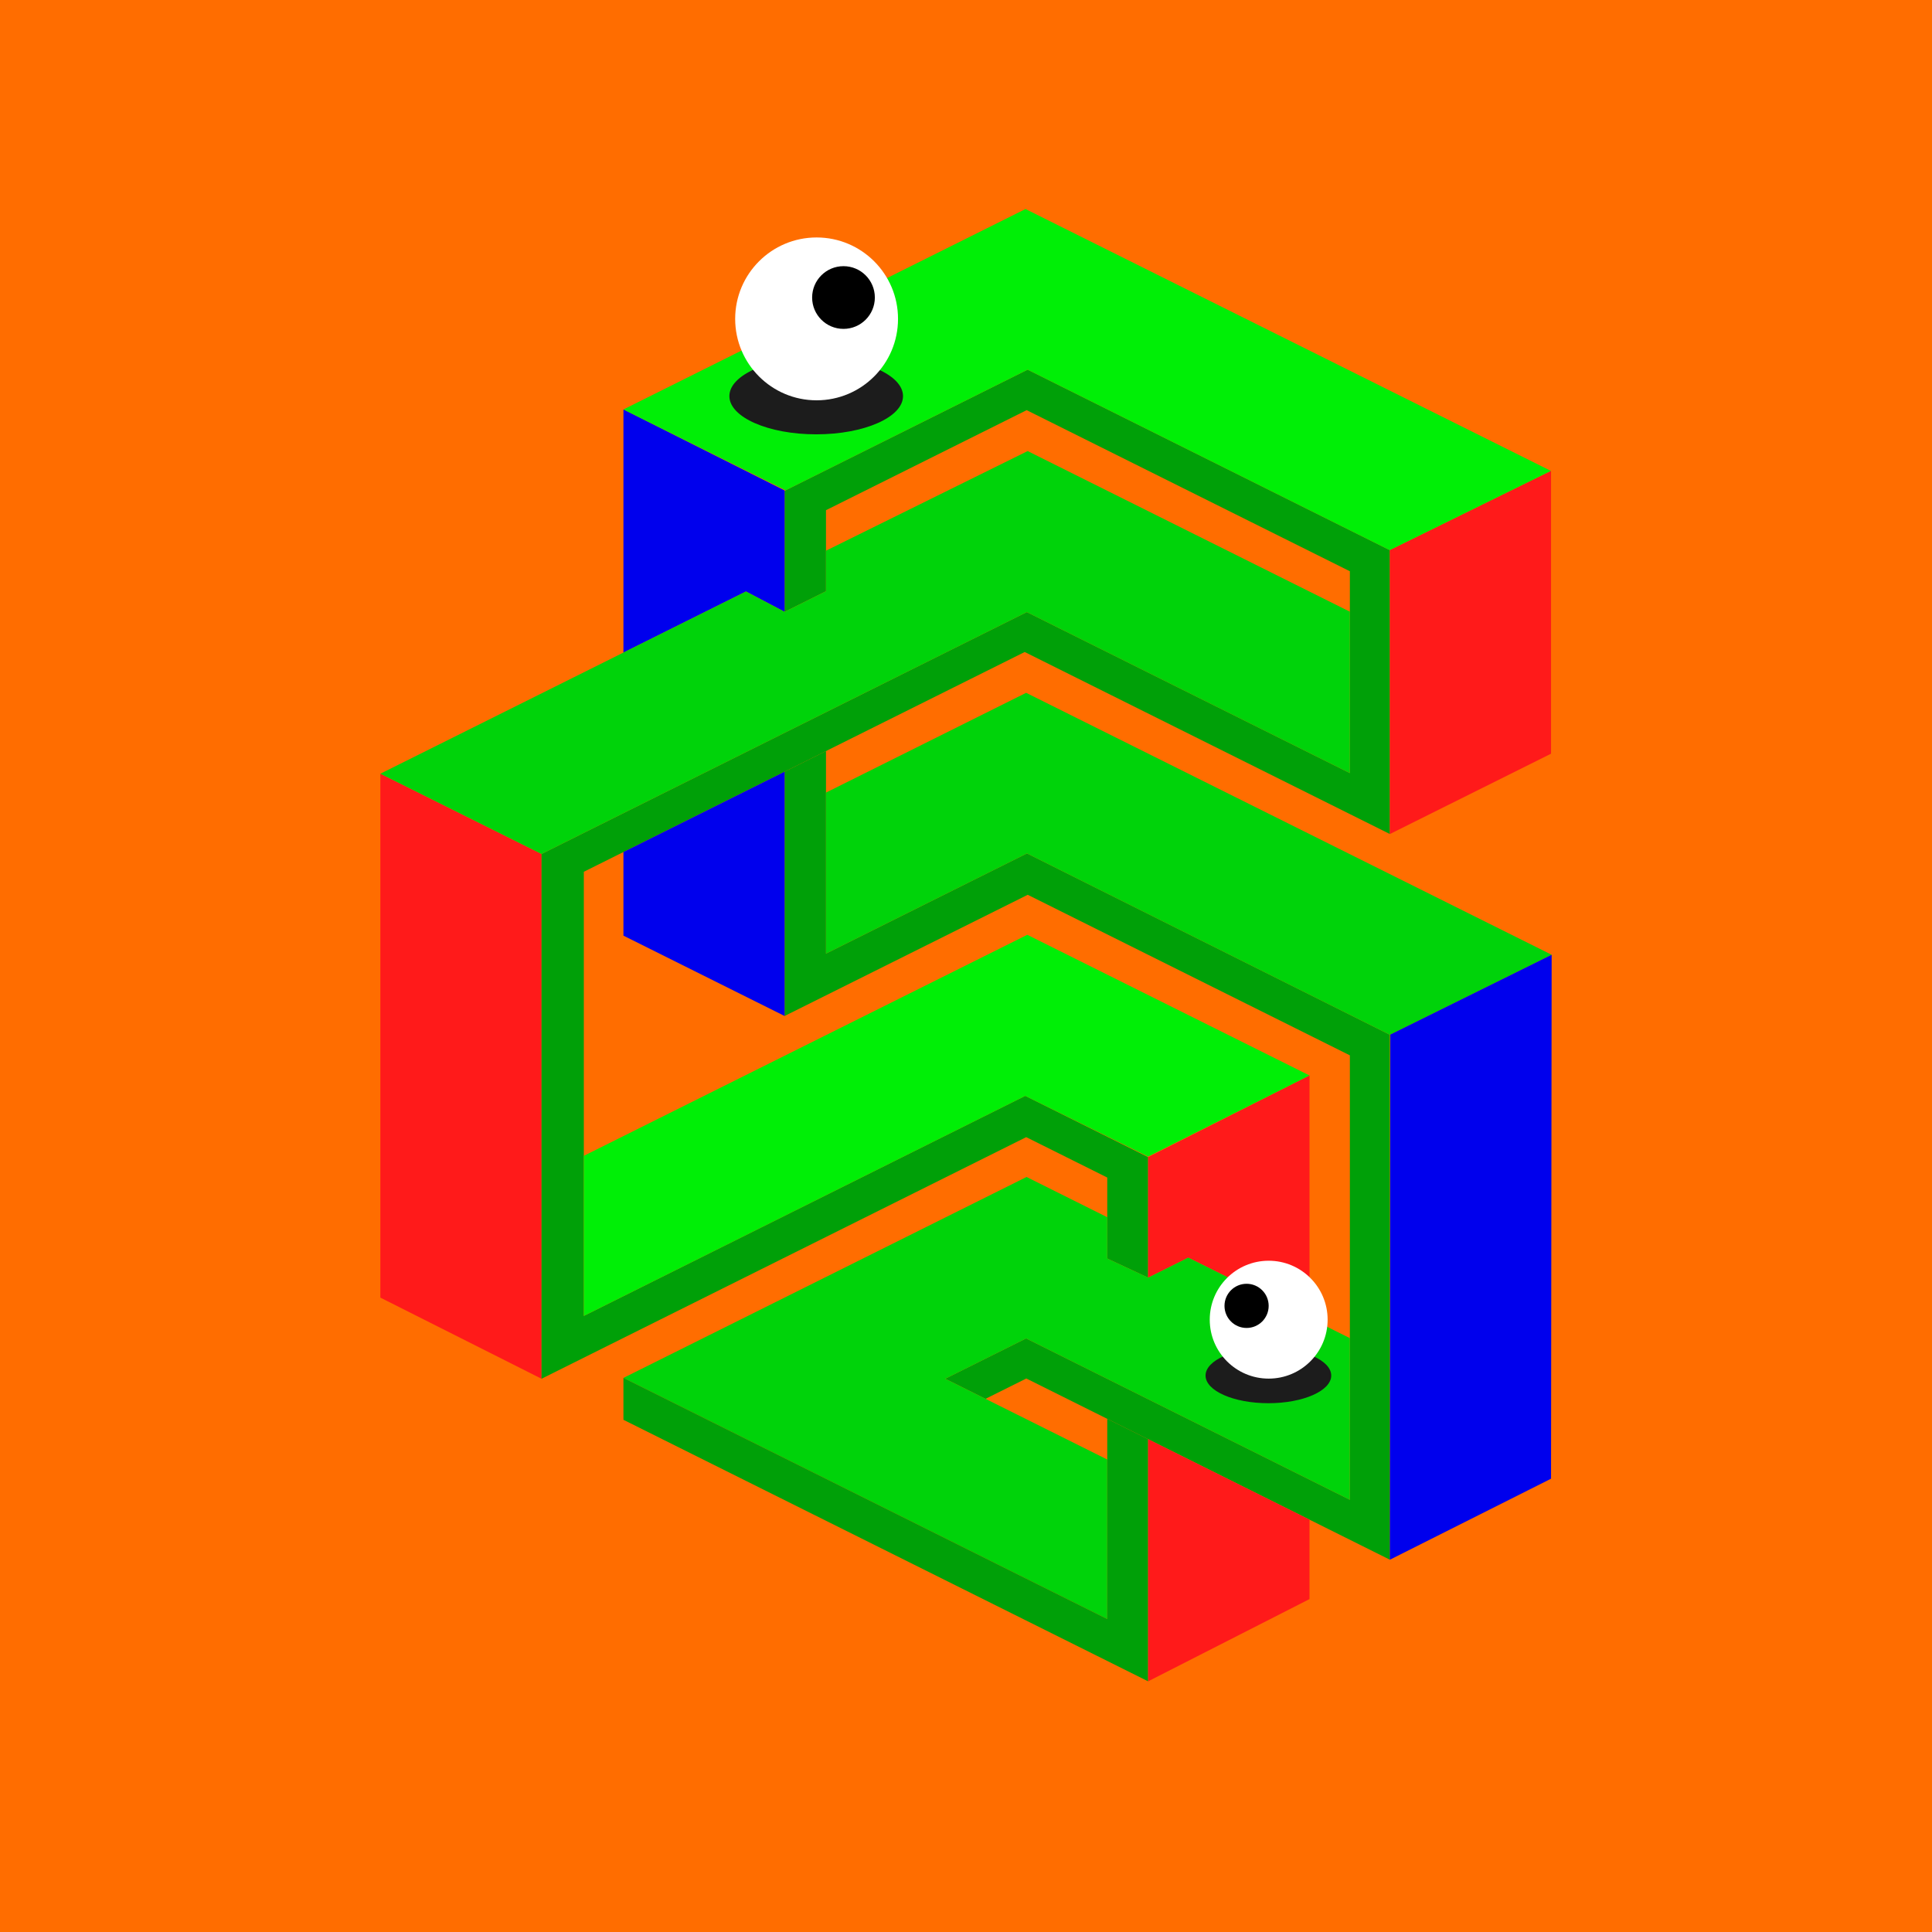
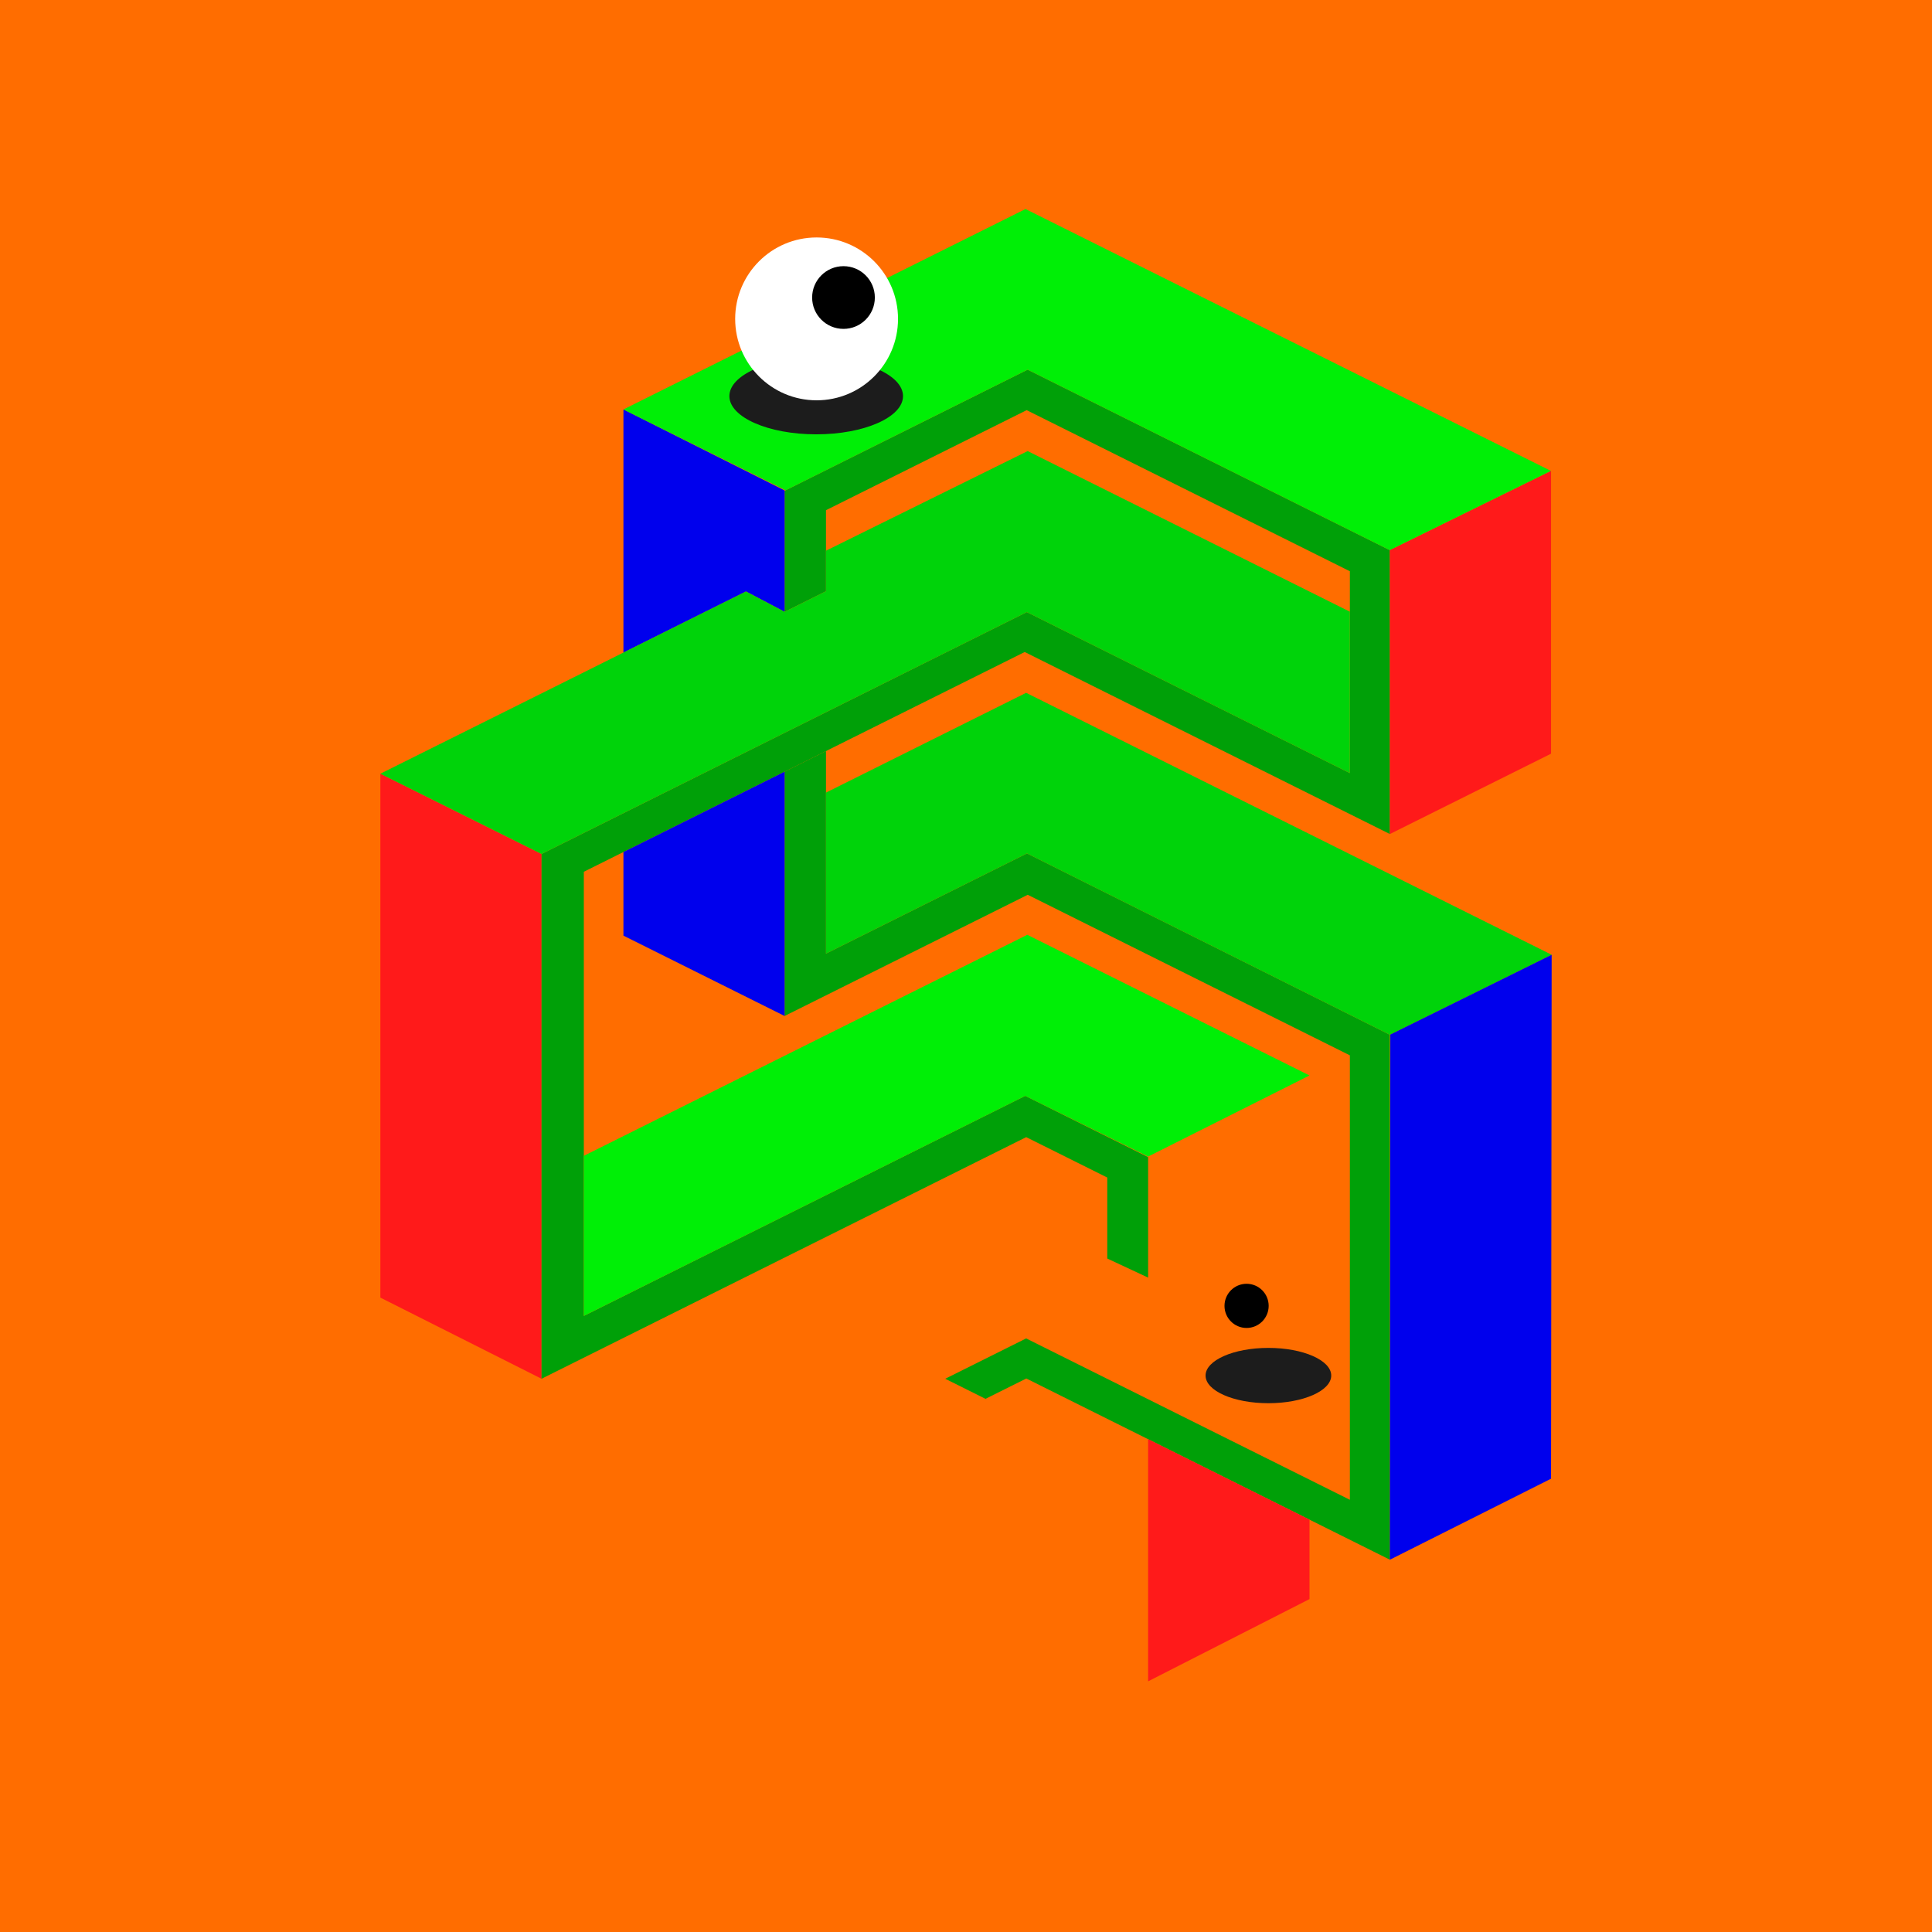
<svg xmlns="http://www.w3.org/2000/svg" viewBox="0 0 1117.09 1117.09">
  <path d="M0 0h1117.09v1117.09H0z" fill="#ff6d00" data-name="Layer 2" />
  <g data-name="Layer 3">
    <path d="m313.11 797.2-93.19-46.92V447.37l93.19 46.42V797.2z" fill="#ff1a1a" fill-rule="evenodd" />
    <path d="m663.85 738.73-23.63-11.05v-46.82l-46.86-23.36-280.25 139.7V493.79l280.6-139.87 186.79 93.11V330.3l-186.88-93.15-116.03 57.84v46.84l-23.93 11.93V283.8l140.53-70.05 209.44 104.39v164.1L592.49 376.99 337.57 504.06v256.82L592.8 633.65l71.05 35.42v69.66z" fill="#00a008" fill-rule="evenodd" />
    <path d="m453.66 283.59-93.19-46.85v140.57L431.31 342l22.35 11.76v-70.17z" fill="#0000ed" fill-rule="evenodd" />
    <path d="m360.47 236.74 232.48-115.88 303.87 151.46-93.19 45.82-209.44-104.39-139.92 69.75-93.8-46.76z" fill="#00ef06" fill-rule="evenodd" />
    <path d="M896.82 272.32v163.47l-93.19 46.45v-164.1l93.19-45.82z" fill="#ff1a1a" fill-rule="evenodd" />
    <path d="M219.92 447.37 431.31 342l22.35 11.76 23.93-11.93v-23.42l116.6-57.6 186.31 92.87v93.35l-186.79-93.11-280.6 139.87-93.19-46.42z" fill="#00d30a" fill-rule="evenodd" />
    <path d="m453.66 446.19 23.93-11.92v117.12l116.21-57.93 209.83 104.86v303.51L593.42 797.05l-23.6 11.76-23.29-11.61 46.79-23.32 187.18 93.31V610.21l-186.26-92.84-140.58 70.08V446.19z" fill="#00a008" fill-rule="evenodd" />
    <path d="M453.66 446.19v141.26l-93.19-46.46v-48.34l93.19-46.46z" fill="#0000ed" fill-rule="evenodd" />
    <path d="m477.59 458.28 115.73-57.69 303.85 151.46-93.54 46.27L593.8 493.46l-116.21 57.93v-93.11z" fill="#00d30a" fill-rule="evenodd" />
    <path d="m897.17 552.05-.35 302.94-93.19 46.84.26-303.64 93.28-46.14z" fill="#0000ed" fill-rule="evenodd" />
-     <path d="M757.16 762.09V621.84l-93.31 47.23v69.66l23.22-11.58 70.09 34.94z" fill="#ff1a1a" fill-rule="evenodd" />
    <path d="M757.16 621.84 593.98 540.5 337.57 668.31v92.57L592.8 633.65l71.05 35.08 93.31-46.89z" fill="#00ef06" fill-rule="evenodd" />
-     <path d="m780.5 773.72-93.43-46.57-23.22 11.58-23.63-11.05V703.8l-46.67-23.27-233.08 116.18 279.75 139.45V843.9l-93.69-46.7 46.79-23.32 187.18 93.31v-93.47z" fill="#00d30a" fill-rule="evenodd" />
-     <path d="M360.47 796.71v24.22l303.38 151.22v-140l-23.63-11.77v115.78L360.47 796.71z" fill="#00a008" fill-rule="evenodd" />
    <path d="m663.85 972.15 93.31-47.55v-45.93l-93.31-46.52v140z" fill="#ff1a1a" fill-rule="evenodd" />
    <ellipse fill="#1c1c1c" cx="471.93" cy="229.03" rx="50.2" ry="22.1" />
    <circle fill="#fff" cx="472.16" cy="184.38" r="47.08" />
    <circle cx="487.71" cy="172.03" r="18.13" />
    <ellipse fill="#1c1c1c" cx="733.39" cy="795.35" rx="36.33" ry="15.99" />
-     <circle fill="#fff" cx="733.56" cy="763.04" r="34.08" />
    <circle cx="720.78" cy="755.06" r="12.77" />
  </g>
</svg>